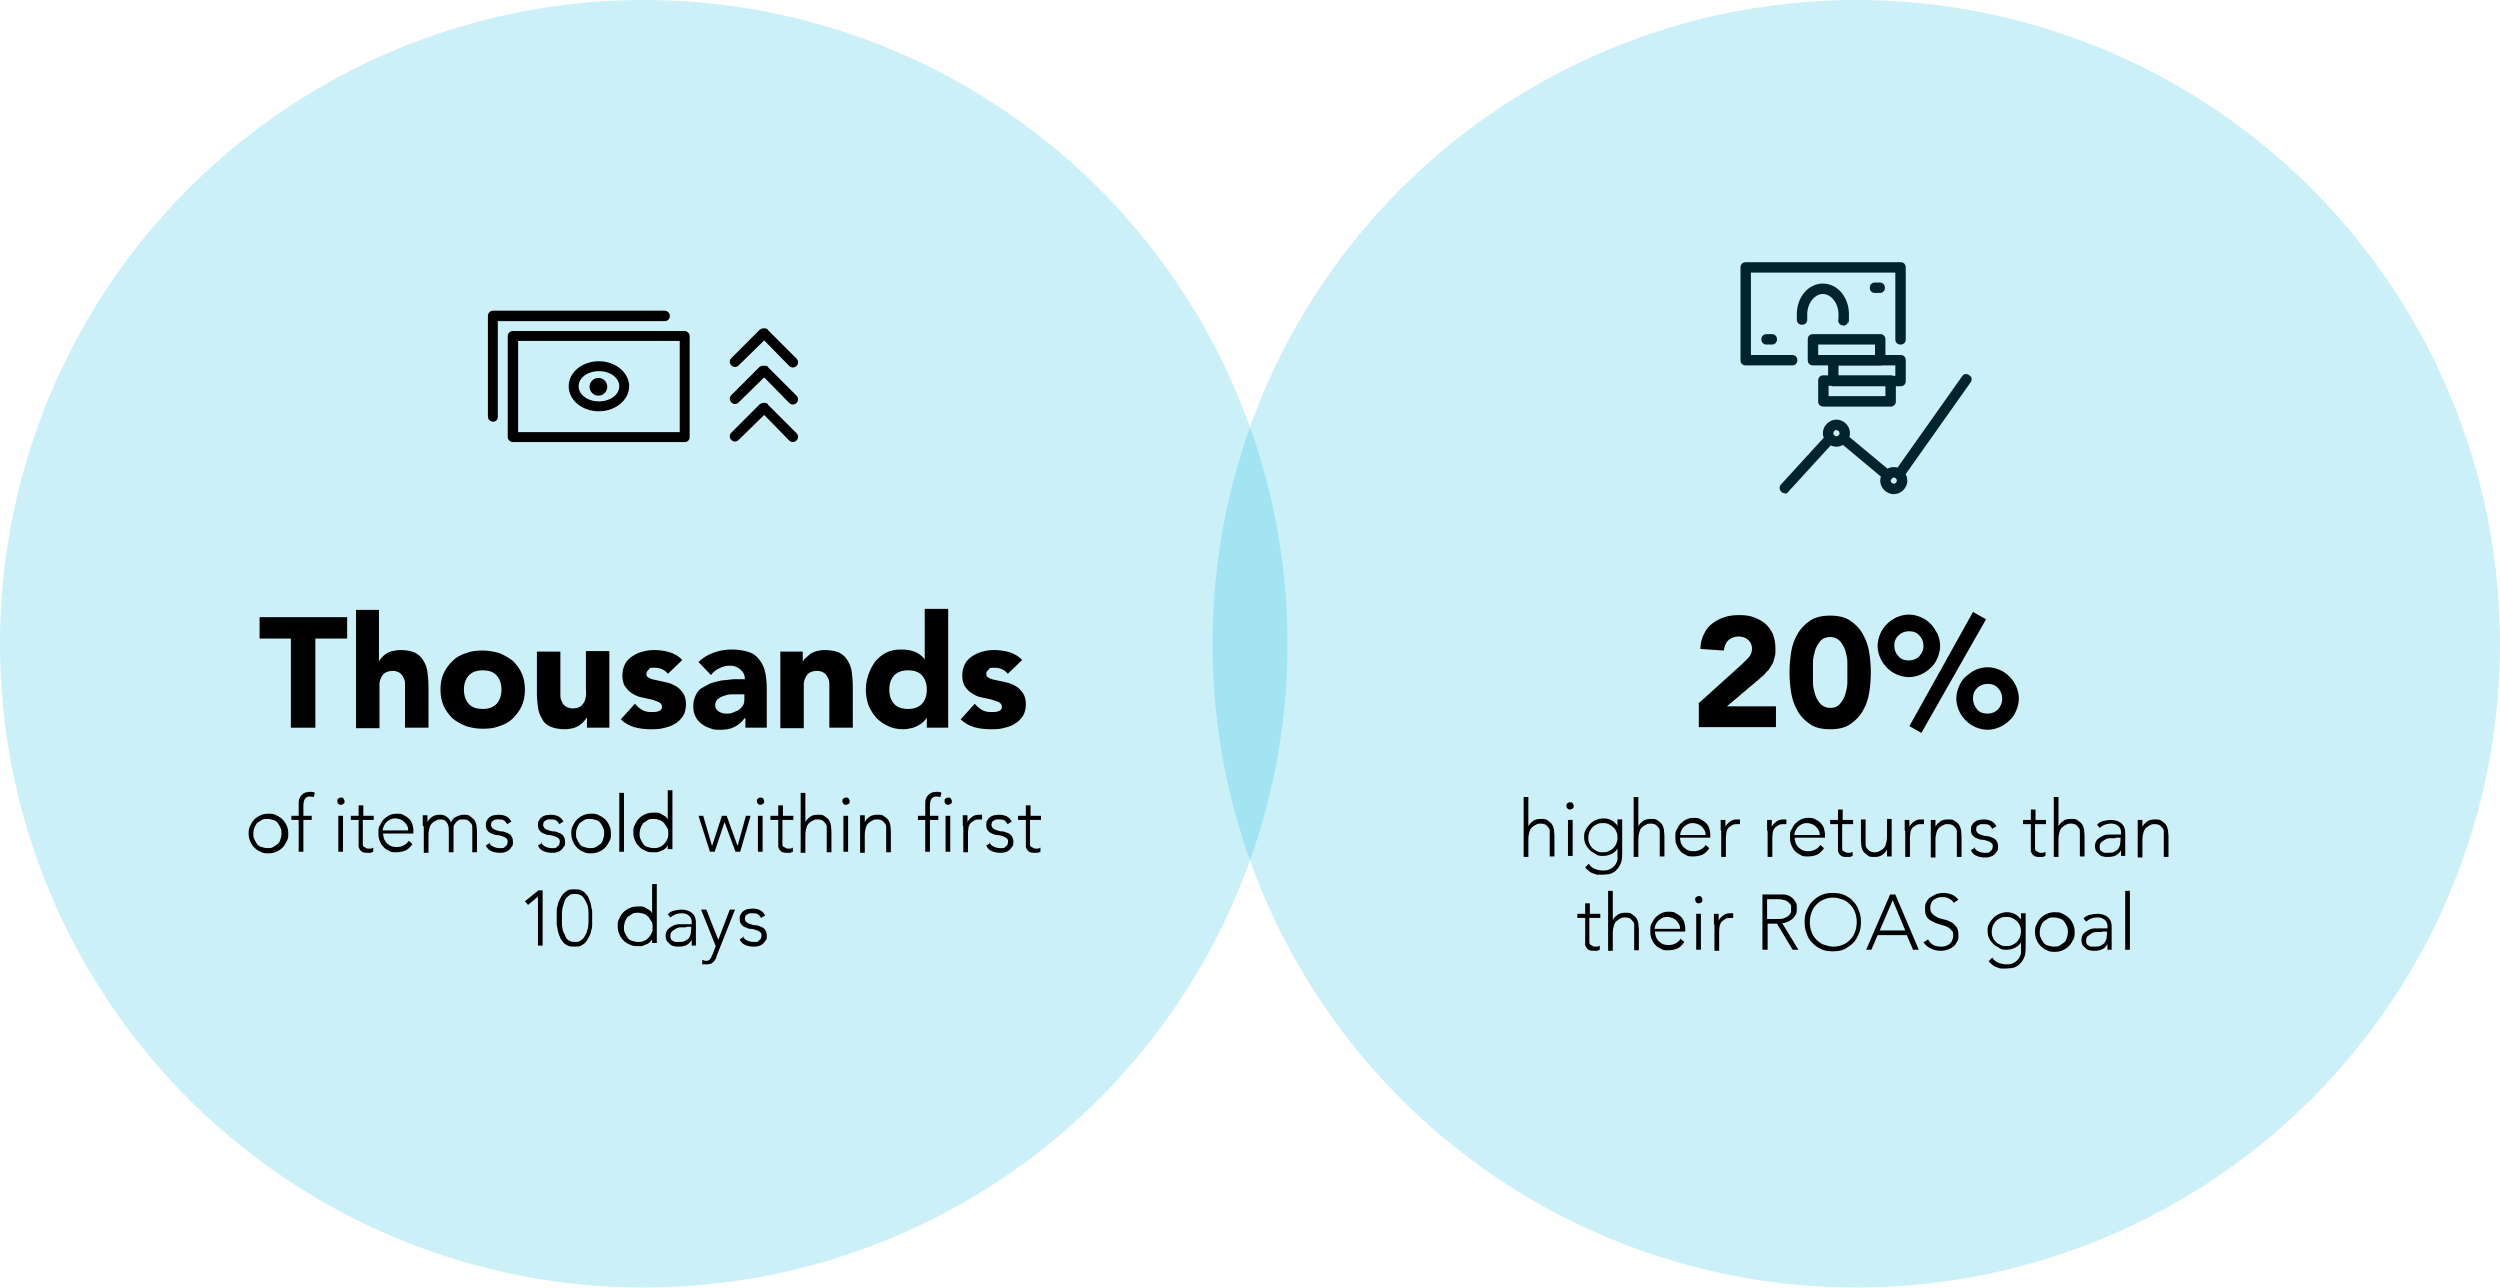
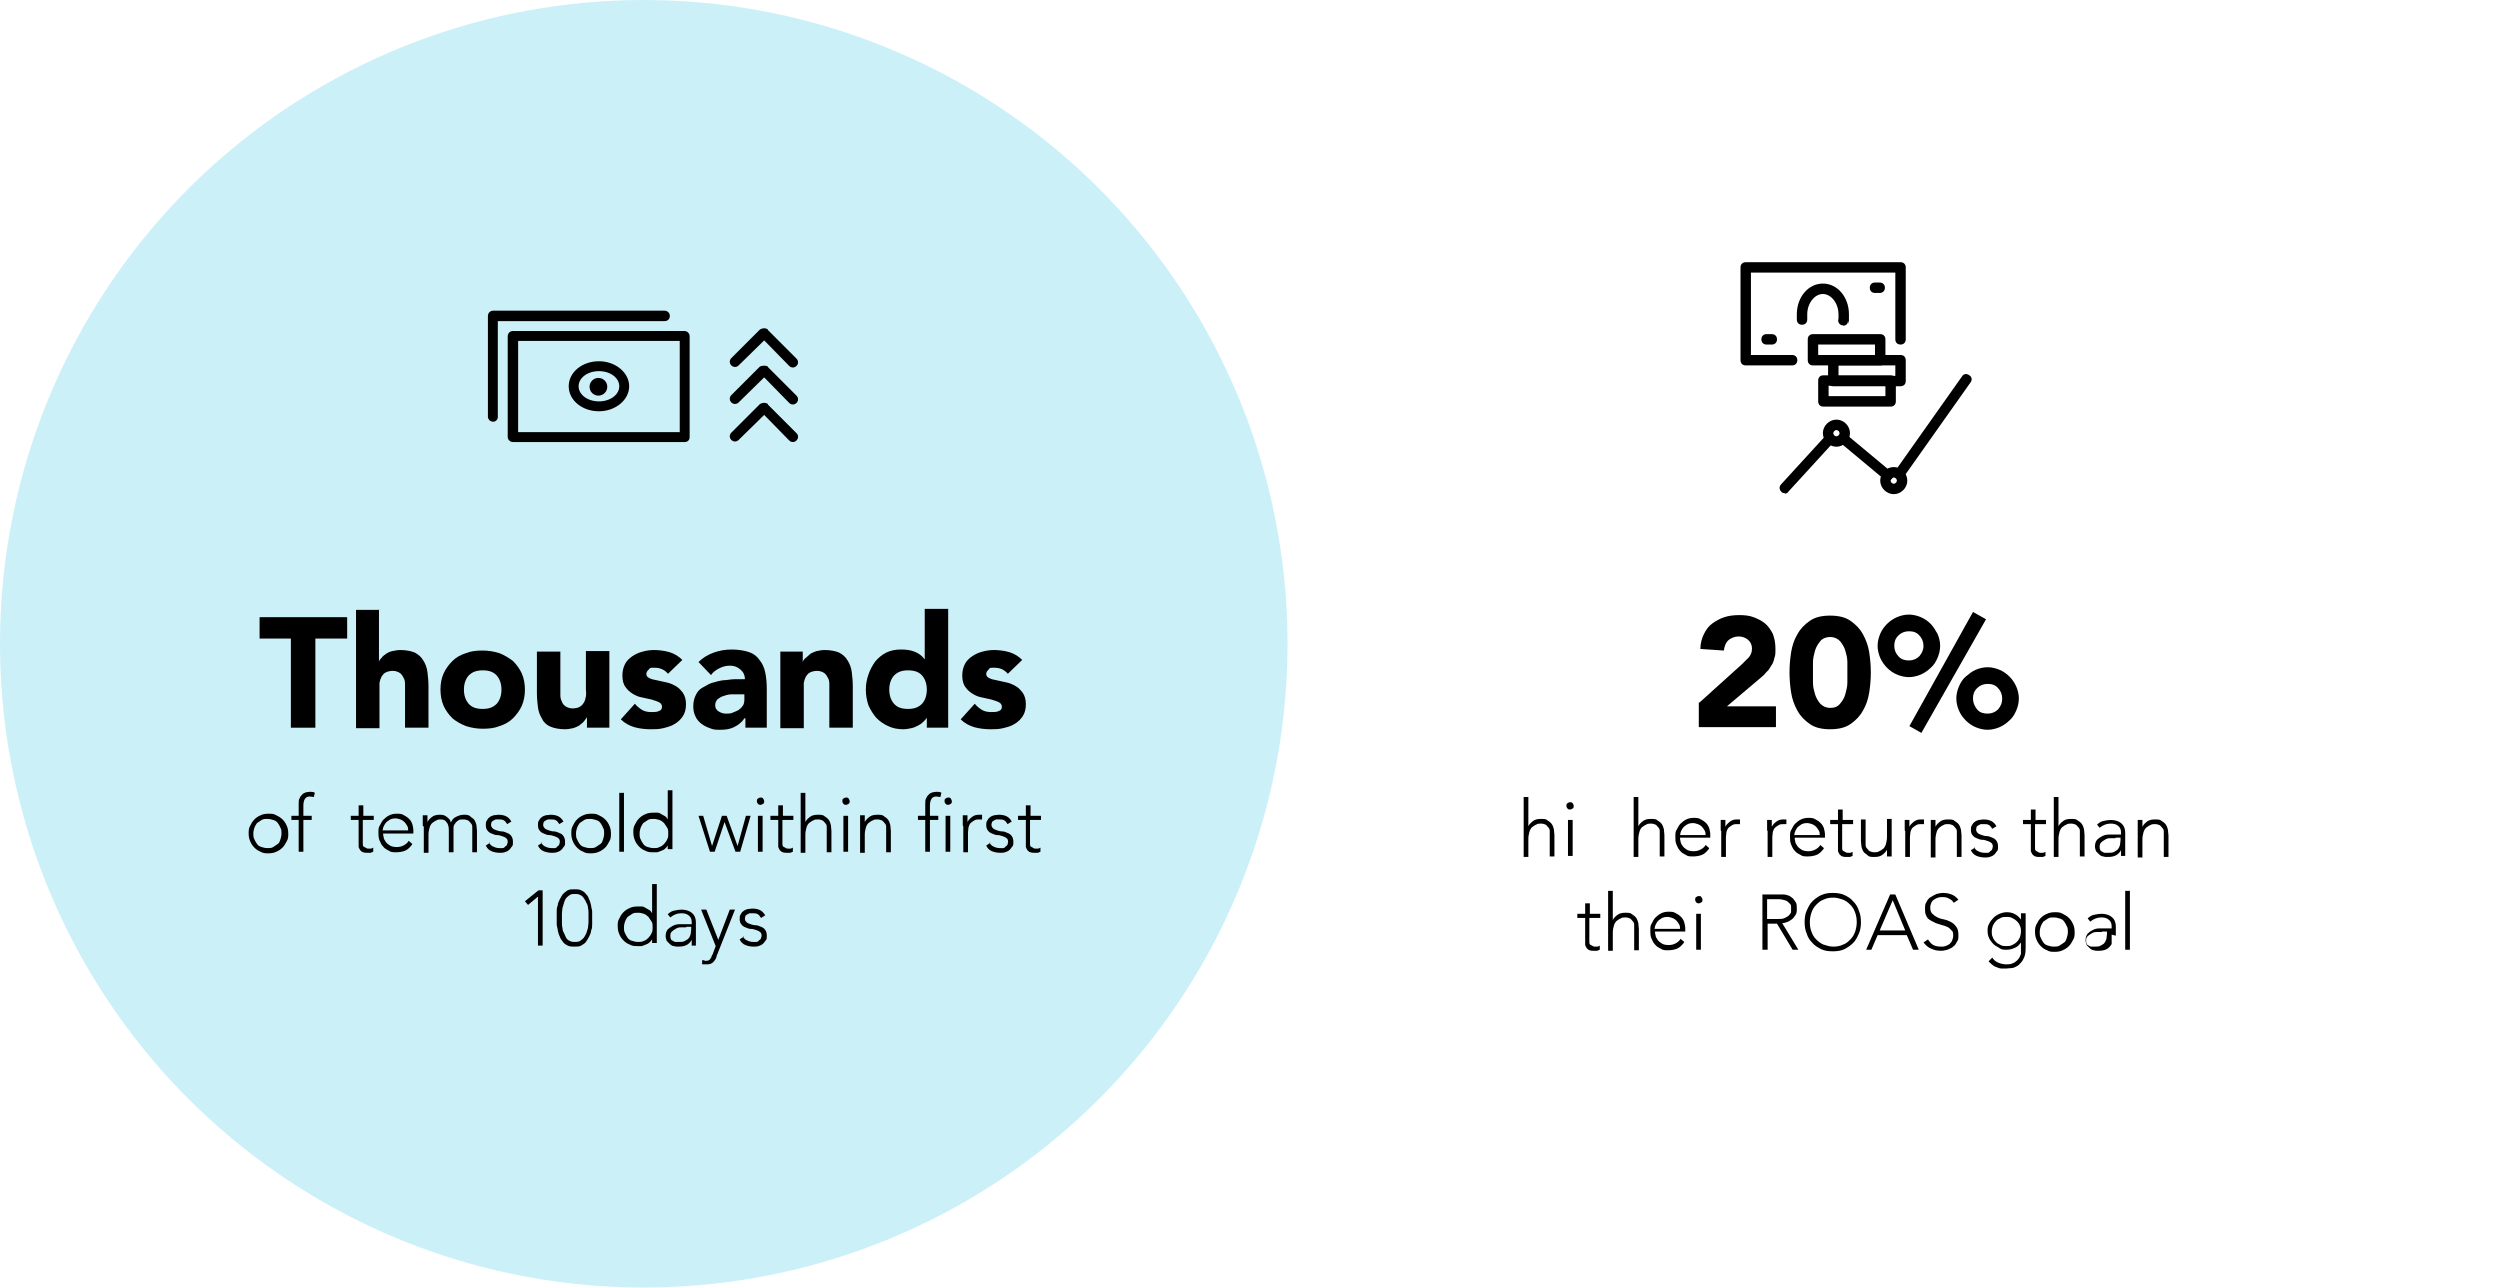
<svg xmlns="http://www.w3.org/2000/svg" version="1.1" viewBox="0 0 479.6 247">
  <defs>
    <style> .cls-1 { fill: #00b5de; opacity: .2; } </style>
  </defs>
  <g>
    <g id="Layer_1">
      <g>
        <g>
          <g>
            <path d="M364.4,91.9c-.2,0-.4,0-.6-.2-.5-.3-.6-.9-.2-1.4l12.8-18.1c.3-.5.9-.6,1.4-.2.5.3.6.9.2,1.4l-12.8,18.1c-.2.3-.5.4-.8.4Z" />
            <path d="M362,92.1c-.2,0-.5,0-.6-.2l-8.4-7c-.4-.4-.5-1,0-1.4s1-.5,1.4,0l8.4,7c.4.4.5,1,.1,1.4-.2.2-.5.3-.8.3Z" />
            <path d="M342.4,94.6c-.2,0-.5,0-.7-.3-.4-.4-.4-1,0-1.4l8.6-9.4c.4-.4,1-.4,1.4,0,.4.4.4,1,0,1.4l-8.6,9.4c-.2.3-.4.4-.7.4Z" />
          </g>
          <path d="M352.3,85.7c-1.4,0-2.6-1.2-2.6-2.6s1.2-2.6,2.6-2.6,2.6,1.2,2.6,2.6-1.2,2.6-2.6,2.6ZM352.3,82.5c-.3,0-.6.3-.6.6s.3.6.6.6.6-.3.6-.6-.3-.6-.6-.6Z" />
          <path d="M363.3,94.8c-1.4,0-2.6-1.2-2.6-2.6s1.2-2.6,2.6-2.6,2.6,1.2,2.6,2.6-1.2,2.6-2.6,2.6ZM363.3,91.6c-.3,0-.6.3-.6.6s.3.6.6.6.6-.3.6-.6-.3-.6-.6-.6Z" />
          <g>
            <g>
              <g>
                <path d="M343.8,70.1h-8.9c-.6,0-1-.4-1-1v-17.8c0-.6.4-1,1-1h29.7c.6,0,1,.4,1,1v13.8c0,.6-.4,1-1,1s-1-.4-1-1v-12.8h-27.7v15.8h7.9c.6,0,1,.4,1,1s-.4,1-1,1Z" />
                <path d="M353.6,62.4c0,0-.2,0-.3,0-.5-.2-.8-.7-.6-1.3v-.8c0-2.1-1.4-3.9-3-3.9s-3,1.8-3,3.9v.4c0,.2,0,.4,0,.6,0,.6-.4,1-1,1s-1-.4-1-1v-.4c0-.2,0-.4,0-.6,0-3.3,2.2-5.9,5-5.9s5,2.6,5,5.9,0,1-.2,1.4c0,.5-.5.8-.9.8Z" />
              </g>
              <path d="M360.6,56.2h-.9c-.6,0-1-.4-1-1s.4-1,1-1h.9c.6,0,1,.4,1,1s-.4,1-1,1Z" />
              <path d="M339.9,66.1h-1c-.6,0-1-.4-1-1s.4-1,1-1h1c.6,0,1,.4,1,1s-.4,1-1,1Z" />
            </g>
            <g>
              <path d="M364.6,74.1h-12.9c-.6,0-1-.4-1-1v-4c0-.6.4-1,1-1h12.9c.6,0,1,.4,1,1v4c0,.6-.4,1-1,1ZM352.7,72.1h10.9v-2h-10.9v2Z" />
              <path d="M362.7,78h-12.9c-.6,0-1-.4-1-1v-4c0-.6.4-1,1-1h12.9c.6,0,1,.4,1,1v4c0,.6-.4,1-1,1ZM350.8,76h10.9v-2h-10.9s0,2,0,2Z" />
              <path d="M360.7,70.1h-12.9c-.6,0-1-.4-1-1v-4c0-.6.4-1,1-1h12.9c.6,0,1,.4,1,1v4c0,.6-.4,1-1,1ZM348.8,68.1h10.9v-2h-10.9s0,2,0,2Z" />
            </g>
          </g>
        </g>
-         <circle class="cls-1" cx="356.1" cy="123.5" r="123.5" />
        <g>
          <path d="M326,134.8l8.2-7.4c.4-.4.8-.8,1.3-1.3.4-.5.6-1,.6-1.7s-.3-1.3-.8-1.7c-.5-.4-1.1-.6-1.8-.6s-1.5.3-2,.8c-.5.5-.7,1.2-.8,1.9l-4.5-.3c0-1.1.3-2.1.7-2.9s.9-1.5,1.6-2c.7-.5,1.4-.9,2.3-1.2s1.9-.4,2.9-.4,1.9.1,2.7.4c.8.3,1.6.7,2.2,1.2.6.5,1.1,1.2,1.5,2,.3.8.5,1.7.5,2.8s0,1.3-.2,1.8c-.1.6-.3,1.1-.6,1.5-.3.5-.5.9-.9,1.2-.3.4-.7.8-1.1,1.1l-6.5,5.5h9.4v4h-14.8v-4.8Z" />
          <path d="M343.3,129c0-1.3.1-2.5.3-3.8.2-1.3.6-2.5,1.2-3.5.6-1.1,1.4-1.9,2.4-2.6,1-.7,2.3-1,3.9-1s2.9.3,3.9,1c1,.7,1.8,1.5,2.4,2.6.6,1.1,1,2.2,1.2,3.5.2,1.3.3,2.6.3,3.8s-.1,2.5-.3,3.8-.6,2.5-1.2,3.5c-.6,1.1-1.4,1.9-2.4,2.6-1,.7-2.3,1-3.9,1s-2.9-.3-3.9-1c-1-.7-1.8-1.5-2.4-2.6-.6-1.1-1-2.2-1.2-3.5-.2-1.3-.3-2.6-.3-3.8ZM347.8,129c0,.6,0,1.2,0,2,0,.8.2,1.5.4,2.2.2.7.6,1.3,1,1.8.5.5,1.1.8,1.9.8s1.4-.2,1.9-.8.8-1.1,1-1.8c.2-.7.4-1.5.4-2.2,0-.8,0-1.5,0-2s0-1.2,0-2c0-.8-.2-1.5-.4-2.2-.2-.7-.6-1.3-1-1.8-.5-.5-1.1-.8-1.9-.8s-1.5.3-1.9.8c-.4.5-.8,1.1-1,1.8-.2.7-.4,1.5-.4,2.2,0,.8,0,1.5,0,2Z" />
          <path d="M360.2,123.9c0-.8.2-1.6.5-2.3.3-.7.7-1.3,1.3-1.9.5-.5,1.2-1,1.9-1.3s1.5-.5,2.3-.5,1.6.2,2.3.5,1.3.7,1.9,1.3c.5.5.9,1.2,1.3,1.9.3.7.5,1.5.5,2.3s-.2,1.6-.5,2.3c-.3.7-.7,1.4-1.3,1.9-.5.5-1.2,1-1.9,1.3-.7.3-1.5.5-2.3.5s-1.6-.2-2.3-.5c-.7-.3-1.3-.7-1.9-1.3-.5-.5-1-1.2-1.3-1.9-.3-.7-.5-1.5-.5-2.3ZM369,123.9c0-.8-.3-1.5-.8-2-.5-.6-1.2-.8-2-.8s-1.5.3-2,.8c-.6.6-.8,1.2-.8,2s.3,1.5.8,2c.5.6,1.2.8,2,.8s1.5-.3,2-.8c.5-.6.8-1.2.8-2ZM378.5,117.4l2.5,1.4-12.4,21.8-2.3-1.3,12.2-21.9ZM375.3,134c0-.8.2-1.6.5-2.3.3-.7.7-1.4,1.3-1.9s1.2-1,1.9-1.3,1.5-.5,2.3-.5,1.6.2,2.3.5,1.3.7,1.9,1.3c.5.5,1,1.2,1.3,1.9.3.7.5,1.5.5,2.3s-.2,1.6-.5,2.3c-.3.7-.7,1.4-1.3,1.9-.5.5-1.2,1-1.9,1.3s-1.5.5-2.3.5-1.6-.2-2.3-.5-1.3-.7-1.9-1.3-1-1.2-1.3-1.9c-.3-.7-.5-1.5-.5-2.3ZM384.1,134c0-.8-.3-1.5-.8-2-.5-.6-1.2-.8-2-.8s-1.5.3-2,.8c-.6.6-.8,1.2-.8,2s.3,1.5.8,2.1c.5.6,1.2.8,2,.8s1.5-.3,2-.8c.5-.6.8-1.2.8-2.1Z" />
        </g>
        <g>
          <path d="M292.3,152.9h.9v5.6h0c.2-.4.5-.7.9-1,.4-.3.9-.4,1.5-.4s1,0,1.3.3c.3.2.6.4.8.7.2.3.3.6.4,1,0,.4.1.7.1,1.1v4.1h-.9v-4.1c0-.3,0-.6,0-.8,0-.3-.1-.5-.3-.7s-.3-.4-.5-.5c-.2-.1-.5-.2-.9-.2s-.6,0-.9.2c-.3.1-.5.3-.8.5-.2.2-.4.5-.5.9s-.2.8-.2,1.3v3.5h-.9v-11.3Z" />
          <path d="M300.5,154.6c0-.2,0-.4.2-.5.1-.1.3-.2.5-.2s.4,0,.5.2.2.3.2.5,0,.4-.2.5-.3.2-.5.2-.3,0-.5-.2c-.1-.1-.2-.3-.2-.5ZM300.8,157.3h.9v6.9h-.9v-6.9Z" />
-           <path d="M311.2,163.8c0,.9-.1,1.6-.4,2.1-.2.5-.6.9-.9,1.2-.4.3-.8.5-1.2.6-.4,0-.8.1-1.2.1s-.7,0-1,0-.7-.2-1-.3-.6-.3-.8-.5c-.2-.2-.5-.4-.6-.6l.7-.7c.3.5.7.8,1.2,1,.5.2,1,.3,1.5.3s.8,0,1.2-.2c.3-.1.6-.3.8-.5.2-.2.4-.4.5-.6.1-.2.2-.5.3-.7,0-.2,0-.5,0-.7s0-.4,0-.5v-1h0c-.3.4-.6.8-1.1,1-.4.2-1,.4-1.6.4s-1,0-1.4-.3-.8-.4-1.2-.8c-.3-.3-.6-.7-.8-1.1-.2-.4-.3-.9-.3-1.4s0-.9.3-1.4c.2-.4.5-.8.8-1.1.3-.3.7-.6,1.2-.8.5-.2.9-.3,1.4-.3s1.1.1,1.6.4c.4.2.8.6,1.1,1h0v-1.2h.9v6.5ZM310.3,160.7c0-.4,0-.7-.2-1.1-.1-.3-.3-.6-.6-.9-.2-.2-.5-.4-.9-.6s-.7-.2-1.1-.2-.7,0-1.1.2-.6.3-.9.6c-.2.2-.4.5-.6.9-.1.3-.2.7-.2,1.1s0,.7.2,1.1c.1.3.3.6.6.9s.5.4.9.6.7.2,1.1.2.7,0,1.1-.2.6-.3.9-.6.4-.5.6-.9c.1-.3.2-.7.2-1.1Z" />
          <path d="M313.4,152.9h.9v5.6h0c.2-.4.5-.7.9-1,.4-.3.9-.4,1.5-.4s1,0,1.3.3c.3.2.6.4.8.7.2.3.3.6.4,1,0,.4.1.7.1,1.1v4.1h-.9v-4.1c0-.3,0-.6,0-.8,0-.3-.1-.5-.3-.7s-.3-.4-.5-.5c-.2-.1-.5-.2-.9-.2s-.6,0-.9.2c-.3.1-.5.3-.8.5-.2.2-.4.5-.5.9s-.2.8-.2,1.3v3.5h-.9v-11.3Z" />
          <path d="M327.8,162.9c-.4.5-.8.9-1.3,1.1s-1.1.3-1.7.3-1,0-1.4-.3c-.4-.2-.8-.4-1.1-.8-.3-.3-.5-.7-.7-1.2s-.2-.9-.2-1.5,0-1,.3-1.4c.2-.4.4-.8.7-1.1.3-.3.7-.6,1.1-.8s.9-.3,1.4-.3,1,0,1.4.3c.4.2.7.4,1,.7.3.3.5.7.6,1,.1.4.2.8.2,1.2v.6h-5.8c0,.2,0,.4.1.7,0,.3.2.6.4.9.2.3.5.5.8.7.3.2.8.3,1.3.3s.9-.1,1.3-.3c.4-.2.8-.5,1-.9l.7.6ZM327.2,160.2c0-.3,0-.6-.2-.9s-.3-.5-.5-.7-.5-.4-.8-.5c-.3-.1-.6-.2-.9-.2-.5,0-.9.1-1.2.3-.3.2-.6.4-.8.7-.2.3-.3.5-.4.8,0,.2-.1.4-.1.5h4.9Z" />
          <path d="M330.1,159.3c0-.1,0-.3,0-.5,0-.2,0-.4,0-.6,0-.2,0-.4,0-.5s0-.3,0-.4h.9c0,.3,0,.5,0,.8,0,.2,0,.4,0,.5.2-.4.5-.7.9-1,.4-.3.8-.4,1.3-.4s.2,0,.3,0,.2,0,.3,0v.9c-.2,0-.3,0-.5,0-.4,0-.7,0-1,.2s-.5.3-.7.5c-.2.2-.3.5-.4.8,0,.3-.1.6-.1,1v3.8h-.9v-5Z" />
          <path d="M339,159.3c0-.1,0-.3,0-.5,0-.2,0-.4,0-.6,0-.2,0-.4,0-.5s0-.3,0-.4h.9c0,.3,0,.5,0,.8,0,.2,0,.4,0,.5.2-.4.5-.7.9-1,.4-.3.8-.4,1.3-.4s.2,0,.3,0,.2,0,.3,0v.9c-.2,0-.3,0-.5,0-.4,0-.7,0-1,.2s-.5.3-.7.5c-.2.2-.3.5-.4.8,0,.3-.1.6-.1,1v3.8h-.9v-5Z" />
          <path d="M349.8,162.9c-.4.5-.8.9-1.3,1.1s-1.1.3-1.7.3-1,0-1.4-.3c-.4-.2-.8-.4-1.1-.8-.3-.3-.5-.7-.7-1.2s-.2-.9-.2-1.5,0-1,.3-1.4c.2-.4.4-.8.7-1.1.3-.3.7-.6,1.1-.8s.9-.3,1.4-.3,1,0,1.4.3c.4.2.7.4,1,.7.3.3.5.7.6,1,.1.4.2.8.2,1.2v.6h-5.8c0,.2,0,.4.1.7,0,.3.2.6.4.9.2.3.5.5.8.7.3.2.8.3,1.3.3s.9-.1,1.3-.3c.4-.2.8-.5,1-.9l.7.6ZM349.1,160.2c0-.3,0-.6-.2-.9s-.3-.5-.5-.7-.5-.4-.8-.5c-.3-.1-.6-.2-.9-.2-.5,0-.9.1-1.2.3-.3.2-.6.4-.8.7-.2.3-.3.5-.4.8,0,.2-.1.4-.1.5h4.9Z" />
          <path d="M355.4,158.1h-2v4.5c0,.3,0,.6.3.7s.4.3.7.3.3,0,.5,0c.2,0,.3-.1.5-.2v.8c0,0-.3.1-.5.2-.2,0-.4,0-.6,0-.3,0-.6,0-.8-.1-.2,0-.4-.2-.6-.4-.1-.2-.2-.3-.3-.6,0-.2,0-.4,0-.7v-4.5h-1.5v-.8h1.5v-2h.9v2h2v.8Z" />
          <path d="M362.9,162.3c0,.1,0,.3,0,.5s0,.4,0,.6,0,.4,0,.5,0,.3,0,.4h-.9c0-.3,0-.5,0-.8,0-.2,0-.4,0-.5h0c-.2.4-.5.7-.9,1s-.9.4-1.5.4-1,0-1.3-.3-.6-.4-.8-.7c-.2-.3-.3-.6-.4-1,0-.4-.1-.7-.1-1.1v-4.1h.9v4.1c0,.3,0,.6,0,.8,0,.3.1.5.3.7s.3.4.5.5c.2.1.5.2.9.2s.6,0,.9-.2c.3-.1.5-.3.8-.5.2-.2.4-.5.5-.9s.2-.8.2-1.3v-3.5h.9v5Z" />
          <path d="M365.4,159.3c0-.1,0-.3,0-.5,0-.2,0-.4,0-.6,0-.2,0-.4,0-.5s0-.3,0-.4h.9c0,.3,0,.5,0,.8,0,.2,0,.4,0,.5.2-.4.5-.7.9-1,.4-.3.8-.4,1.3-.4s.2,0,.3,0,.2,0,.3,0v.9c-.2,0-.3,0-.5,0-.4,0-.7,0-1,.2s-.5.3-.7.5c-.2.2-.3.5-.4.8,0,.3-.1.6-.1,1v3.8h-.9v-5Z" />
          <path d="M370.4,159.3c0-.1,0-.3,0-.5,0-.2,0-.4,0-.6,0-.2,0-.4,0-.5s0-.3,0-.4h.9c0,.3,0,.5,0,.8,0,.2,0,.4,0,.5h0c.2-.4.5-.7.9-1,.4-.3.9-.4,1.5-.4s1,0,1.3.3c.3.2.6.4.8.7.2.3.3.6.4,1,0,.4.1.7.1,1.1v4.1h-.9v-4.1c0-.3,0-.6,0-.8,0-.3-.1-.5-.3-.7s-.3-.4-.5-.5c-.2-.1-.5-.2-.9-.2s-.6,0-.9.2c-.3.1-.5.3-.8.5-.2.2-.4.5-.5.9s-.2.8-.2,1.3v3.5h-.9v-5Z" />
          <path d="M378.7,162.5c.2.4.5.7.8.8.4.2.8.3,1.2.3s.4,0,.6,0c.2,0,.4-.1.5-.3.2-.1.3-.2.4-.4,0-.2.1-.3.1-.5,0-.3-.1-.6-.3-.7-.2-.2-.5-.3-.8-.4s-.6-.2-1-.2c-.4,0-.7-.2-1-.3-.3-.1-.6-.3-.8-.6-.2-.2-.3-.6-.3-1s0-.6.2-.9c.1-.2.3-.5.5-.6.2-.2.5-.3.8-.4.3,0,.6-.1.9-.1.6,0,1.1.1,1.5.3s.7.5,1,1l-.8.5c-.2-.3-.4-.6-.6-.7-.3-.2-.6-.2-1-.2s-.3,0-.5,0c-.2,0-.3.1-.5.2-.1,0-.3.2-.4.3,0,.1-.1.3-.1.5,0,.3.1.5.3.7s.5.3.8.4.6.2,1,.2c.4,0,.7.2,1,.3.3.1.6.3.8.6.2.3.3.6.3,1.1s0,.7-.2.9-.3.5-.6.7c-.2.2-.5.3-.8.4s-.6.1-.9.1c-.6,0-1.1-.1-1.6-.3s-.9-.6-1.1-1.1l.8-.5Z" />
          <path d="M392.4,158.1h-2v4.5c0,.3,0,.6.3.7s.4.3.7.3.3,0,.5,0c.2,0,.3-.1.5-.2v.8c0,0-.3.1-.5.2-.2,0-.4,0-.6,0-.3,0-.6,0-.8-.1-.2,0-.4-.2-.6-.4-.1-.2-.2-.3-.3-.6,0-.2,0-.4,0-.7v-4.5h-1.5v-.8h1.5v-2h.9v2h2v.8Z" />
          <path d="M394,152.9h.9v5.6h0c.2-.4.5-.7.9-1,.4-.3.9-.4,1.5-.4s1,0,1.3.3c.3.2.6.4.8.7.2.3.3.6.4,1,0,.4.1.7.1,1.1v4.1h-.9v-4.1c0-.3,0-.6,0-.8,0-.3-.1-.5-.3-.7s-.3-.4-.5-.5c-.2-.1-.5-.2-.9-.2s-.6,0-.9.2c-.3.1-.5.3-.8.5-.2.2-.4.5-.5.9s-.2.8-.2,1.3v3.5h-.9v-11.3Z" />
          <path d="M407.7,161.3c0,.3,0,.6,0,.9,0,.3,0,.5,0,.8,0,.2,0,.4,0,.6,0,.2,0,.4,0,.6h-.8c0-.3,0-.7,0-1.1h0c-.3.5-.6.8-1,1-.4.2-.9.3-1.5.3s-.6,0-.9-.1c-.3,0-.6-.2-.8-.4-.2-.2-.4-.4-.6-.6-.1-.3-.2-.6-.2-.9,0-.5.1-.9.4-1.3.3-.3.6-.5,1-.7.4-.2.8-.3,1.3-.3.4,0,.8,0,1.2,0h1.1v-.4c0-.6-.2-1-.6-1.3-.4-.3-.8-.4-1.4-.4-.8,0-1.5.3-2.1.8l-.5-.6c.3-.3.7-.6,1.2-.7s1-.2,1.4-.2c.8,0,1.5.2,2,.6s.8,1,.8,1.9v1.7ZM405.9,160.8c-.4,0-.7,0-1.1,0-.4,0-.7.1-1,.3s-.5.3-.7.5-.3.4-.3.8,0,.4.1.6c0,.2.2.3.4.4s.3.2.5.2c.2,0,.4,0,.6,0,.5,0,.9,0,1.2-.2s.6-.3.7-.5c.2-.2.3-.5.4-.8,0-.3.1-.6.1-.9v-.5h-1Z" />
          <path d="M410.1,159.3c0-.1,0-.3,0-.5,0-.2,0-.4,0-.6,0-.2,0-.4,0-.5s0-.3,0-.4h.9c0,.3,0,.5,0,.8,0,.2,0,.4,0,.5h0c.2-.4.5-.7.9-1,.4-.3.9-.4,1.5-.4s1,0,1.3.3c.3.2.6.4.8.7.2.3.3.6.4,1,0,.4.1.7.1,1.1v4.1h-.9v-4.1c0-.3,0-.6,0-.8,0-.3-.1-.5-.3-.7s-.3-.4-.5-.5c-.2-.1-.5-.2-.9-.2s-.6,0-.9.2c-.3.1-.5.3-.8.5-.2.2-.4.5-.5.9s-.2.8-.2,1.3v3.5h-.9v-5Z" />
          <path d="M306.9,176.1h-2v4.5c0,.3,0,.6.3.7s.4.3.7.3.3,0,.5,0c.2,0,.3-.1.5-.2v.8c0,0-.3.1-.5.2-.2,0-.4,0-.6,0-.3,0-.6,0-.8-.1-.2,0-.4-.2-.6-.4-.1-.2-.2-.3-.3-.6,0-.2,0-.4,0-.7v-4.5h-1.5v-.8h1.5v-2h.9v2h2v.8Z" />
          <path d="M308.5,170.9h.9v5.6h0c.2-.4.5-.7.9-1,.4-.3.9-.4,1.5-.4s1,0,1.3.3c.3.2.6.4.8.7.2.3.3.6.4,1,0,.4.1.7.1,1.1v4.1h-.9v-4.1c0-.3,0-.6,0-.8,0-.3-.1-.5-.3-.7s-.3-.4-.5-.5c-.2-.1-.5-.2-.9-.2s-.6,0-.9.2c-.3.1-.5.3-.8.5-.2.2-.4.5-.5.9s-.2.8-.2,1.3v3.5h-.9v-11.3Z" />
          <path d="M323,180.9c-.4.5-.8.9-1.3,1.1s-1.1.3-1.7.3-1,0-1.4-.3c-.4-.2-.8-.4-1.1-.8-.3-.3-.5-.7-.7-1.2s-.2-.9-.2-1.5,0-1,.3-1.4c.2-.4.4-.8.7-1.1.3-.3.7-.6,1.1-.8s.9-.3,1.4-.3,1,0,1.4.3c.4.2.7.4,1,.7.3.3.5.7.6,1,.1.4.2.8.2,1.2v.6h-5.8c0,.2,0,.4.1.7,0,.3.2.6.4.9.2.3.5.5.8.7.3.2.8.3,1.3.3s.9-.1,1.3-.3c.4-.2.8-.5,1-.9l.7.6ZM322.3,178.2c0-.3,0-.6-.2-.9s-.3-.5-.5-.7-.5-.4-.8-.5c-.3-.1-.6-.2-.9-.2-.5,0-.9.1-1.2.3-.3.2-.6.4-.8.7-.2.3-.3.5-.4.8,0,.2-.1.4-.1.5h4.9Z" />
          <path d="M325.2,172.6c0-.2,0-.4.2-.5.1-.1.3-.2.5-.2s.4,0,.5.2.2.3.2.5,0,.4-.2.5-.3.2-.5.2-.3,0-.5-.2c-.1-.1-.2-.3-.2-.5ZM325.4,175.3h.9v6.9h-.9v-6.9Z" />
-           <path d="M328.8,177.3c0-.1,0-.3,0-.5,0-.2,0-.4,0-.6,0-.2,0-.4,0-.5s0-.3,0-.4h.9c0,.3,0,.5,0,.8,0,.2,0,.4,0,.5.2-.4.5-.7.9-1,.4-.3.8-.4,1.3-.4s.2,0,.3,0,.2,0,.3,0v.9c-.2,0-.3,0-.5,0-.4,0-.7,0-1,.2s-.5.3-.7.5c-.2.2-.3.5-.4.8,0,.3-.1.6-.1,1v3.8h-.9v-5Z" />
          <path d="M338,171.6h2.8c.1,0,.3,0,.6,0,.2,0,.5,0,.8,0,.3,0,.6.1.9.2s.5.3.8.5c.2.2.4.5.6.8.2.3.2.7.2,1.2s0,.9-.3,1.3c-.2.3-.4.6-.7.8-.3.2-.6.4-.9.5-.3.1-.6.2-.9.2l3.1,5.1h-1.1l-3-5h-1.8v5h-1v-10.6ZM339,176.3h2.1c.5,0,.9,0,1.3-.2s.6-.3.8-.5c.2-.2.3-.4.4-.6,0-.2,0-.4,0-.6s0-.4,0-.6c0-.2-.2-.4-.4-.6-.2-.2-.4-.4-.8-.5s-.7-.2-1.3-.2h-2.1v3.8Z" />
          <path d="M346.2,176.9c0-.8.1-1.6.4-2.2.3-.7.6-1.3,1.1-1.8.5-.5,1.1-.9,1.7-1.2.7-.3,1.4-.4,2.2-.4s1.6.1,2.2.4c.7.3,1.3.7,1.7,1.2.5.5.9,1.1,1.1,1.8.3.7.4,1.4.4,2.2s-.1,1.6-.4,2.2c-.3.7-.6,1.3-1.1,1.8-.5.5-1.1.9-1.7,1.2s-1.4.4-2.2.4-1.6-.1-2.2-.4-1.3-.7-1.7-1.2c-.5-.5-.9-1.1-1.1-1.8-.3-.7-.4-1.4-.4-2.2ZM347.2,176.9c0,.7.1,1.3.3,1.8.2.6.5,1.1.9,1.5.4.4.9.8,1.4,1,.6.2,1.2.4,1.9.4s1.3-.1,1.9-.4c.6-.2,1-.6,1.4-1s.7-.9.9-1.5c.2-.6.3-1.2.3-1.8s-.1-1.3-.3-1.8c-.2-.6-.5-1.1-.9-1.5s-.9-.8-1.4-1c-.6-.2-1.2-.4-1.9-.4s-1.3.1-1.9.4c-.6.2-1,.6-1.4,1-.4.4-.7.9-.9,1.5-.2.6-.3,1.2-.3,1.8Z" />
          <path d="M362.6,171.6h1l4.5,10.6h-1.1l-1.2-2.8h-5.6l-1.2,2.8h-1l4.6-10.6ZM363.1,172.7l-2.5,5.8h4.9l-2.4-5.8Z" />
          <path d="M369.9,180.3c.3.4.6.8,1,1,.4.2.9.3,1.4.3s.6,0,.9-.1.5-.2.8-.4c.2-.2.4-.4.5-.7s.2-.5.2-.9,0-.7-.2-.9c-.2-.2-.4-.4-.6-.6-.3-.2-.6-.3-.9-.4-.3-.1-.7-.2-1-.3-.3-.1-.7-.2-1-.4-.3-.1-.6-.3-.9-.5-.3-.2-.5-.5-.6-.8-.2-.3-.2-.8-.2-1.3s0-.9.3-1.3c.2-.4.4-.7.8-.9.3-.2.7-.4,1.1-.6.4-.1.8-.2,1.3-.2s1.1.1,1.6.3c.5.2.9.5,1.3,1l-.9.6c-.2-.4-.5-.6-.9-.8-.3-.2-.7-.3-1.2-.3s-.6,0-.9.1-.5.2-.8.4-.4.4-.5.6c-.1.3-.2.5-.2.9,0,.5.1.9.4,1.2.3.3.6.5,1,.7s.8.3,1.3.4c.5.1.9.3,1.3.5.4.2.7.5,1,.9.3.4.4.9.4,1.6s0,.9-.3,1.3c-.2.4-.4.7-.7.9-.3.3-.7.4-1.1.6-.4.1-.8.2-1.2.2-.7,0-1.3-.1-1.9-.4-.6-.2-1.1-.7-1.5-1.2l.9-.6Z" />
          <path d="M388.6,181.8c0,.9-.1,1.6-.4,2.1-.2.5-.6.9-.9,1.2-.4.3-.8.5-1.2.6-.4,0-.8.1-1.2.1s-.7,0-1,0-.7-.2-1-.3-.6-.3-.8-.5c-.2-.2-.5-.4-.6-.6l.7-.7c.3.5.7.8,1.2,1,.5.2,1,.3,1.5.3s.8,0,1.2-.2c.3-.1.6-.3.8-.5.2-.2.4-.4.5-.6.1-.2.2-.5.3-.7,0-.2,0-.5,0-.7s0-.4,0-.5v-1h0c-.3.4-.6.8-1.1,1-.4.2-1,.4-1.6.4s-1,0-1.4-.3-.8-.4-1.2-.8c-.3-.3-.6-.7-.8-1.1-.2-.4-.3-.9-.3-1.4s0-.9.3-1.4c.2-.4.5-.8.8-1.1.3-.3.7-.6,1.2-.8.5-.2.9-.3,1.4-.3s1.1.1,1.6.4c.4.2.8.6,1.1,1h0v-1.2h.9v6.5ZM387.7,178.7c0-.4,0-.7-.2-1.1-.1-.3-.3-.6-.6-.9-.2-.2-.5-.4-.9-.6s-.7-.2-1.1-.2-.7,0-1.1.2-.6.3-.9.6c-.2.2-.4.5-.6.9-.1.3-.2.7-.2,1.1s0,.7.2,1.1c.1.3.3.6.6.9s.5.4.9.6.7.2,1.1.2.7,0,1.1-.2.6-.3.9-.6.4-.5.6-.9c.1-.3.2-.7.2-1.1Z" />
          <path d="M390.4,178.8c0-.5,0-1,.3-1.5.2-.4.4-.8.8-1.2.3-.3.7-.6,1.2-.8.4-.2.9-.3,1.5-.3s1,0,1.5.3c.4.2.8.4,1.2.8.3.3.6.7.8,1.2.2.4.3.9.3,1.5s0,1-.3,1.5-.4.8-.8,1.2c-.3.3-.7.6-1.2.8-.4.2-.9.3-1.5.3s-1,0-1.5-.3c-.5-.2-.8-.4-1.2-.8-.3-.3-.6-.7-.8-1.2s-.3-.9-.3-1.5ZM391.3,178.8c0,.4,0,.8.2,1.1.1.3.3.6.5.9.2.3.5.5.9.6.3.1.7.2,1.1.2s.8,0,1.1-.2.6-.4.9-.6.4-.6.5-.9c.1-.3.2-.7.2-1.1s0-.8-.2-1.1c-.1-.3-.3-.6-.5-.9-.2-.3-.5-.5-.9-.6-.3-.1-.7-.2-1.1-.2s-.8,0-1.1.2c-.3.2-.6.4-.9.6-.2.3-.4.6-.5.9-.1.3-.2.7-.2,1.1Z" />
-           <path d="M405.1,179.3c0,.3,0,.6,0,.9,0,.3,0,.5,0,.8,0,.2,0,.4,0,.6,0,.2,0,.4,0,.6h-.8c0-.3,0-.7,0-1.1h0c-.3.5-.6.8-1,1-.4.2-.9.3-1.5.3s-.6,0-.9-.1c-.3,0-.6-.2-.8-.4-.2-.2-.4-.4-.6-.6-.1-.3-.2-.6-.2-.9,0-.5.1-.9.4-1.3.3-.3.6-.5,1-.7.4-.2.8-.3,1.3-.3.4,0,.8,0,1.2,0h1.1v-.4c0-.6-.2-1-.6-1.3-.4-.3-.8-.4-1.4-.4-.8,0-1.5.3-2.1.8l-.5-.6c.3-.3.7-.6,1.2-.7s1-.2,1.4-.2c.8,0,1.5.2,2,.6s.8,1,.8,1.9v1.7ZM403.3,178.8c-.4,0-.7,0-1.1,0-.4,0-.7.1-1,.3s-.5.3-.7.5-.3.4-.3.8,0,.4.1.6c0,.2.2.3.4.4s.3.2.5.2c.2,0,.4,0,.6,0,.5,0,.9,0,1.2-.2s.6-.3.7-.5c.2-.2.3-.5.4-.8,0-.3.1-.6.1-.9v-.5h-1Z" />
+           <path d="M405.1,179.3c0,.3,0,.6,0,.9,0,.3,0,.5,0,.8,0,.2,0,.4,0,.6,0,.2,0,.4,0,.6c0-.3,0-.7,0-1.1h0c-.3.5-.6.8-1,1-.4.2-.9.3-1.5.3s-.6,0-.9-.1c-.3,0-.6-.2-.8-.4-.2-.2-.4-.4-.6-.6-.1-.3-.2-.6-.2-.9,0-.5.1-.9.4-1.3.3-.3.6-.5,1-.7.4-.2.8-.3,1.3-.3.4,0,.8,0,1.2,0h1.1v-.4c0-.6-.2-1-.6-1.3-.4-.3-.8-.4-1.4-.4-.8,0-1.5.3-2.1.8l-.5-.6c.3-.3.7-.6,1.2-.7s1-.2,1.4-.2c.8,0,1.5.2,2,.6s.8,1,.8,1.9v1.7ZM403.3,178.8c-.4,0-.7,0-1.1,0-.4,0-.7.1-1,.3s-.5.3-.7.5-.3.4-.3.8,0,.4.1.6c0,.2.2.3.4.4s.3.2.5.2c.2,0,.4,0,.6,0,.5,0,.9,0,1.2-.2s.6-.3.7-.5c.2-.2.3-.5.4-.8,0-.3.1-.6.1-.9v-.5h-1Z" />
          <path d="M407.7,170.9h.9v11.3h-.9v-11.3Z" />
        </g>
      </g>
      <g>
        <circle class="cls-1" cx="123.5" cy="123.5" r="123.5" />
        <g>
          <g>
            <g>
              <path d="M55.9,122.5h-6.1v-4.1h16.8v4.1h-6.1v17.1h-4.7v-17.1Z" />
              <path d="M72.7,116.9v10.1h0c0-.3.3-.6.5-.8.2-.3.5-.5.9-.8.3-.2.7-.4,1.2-.5.5-.1,1-.2,1.5-.2,1.1,0,2.1.2,2.8.5.7.4,1.2.8,1.6,1.5.4.6.7,1.4.8,2.2s.2,1.8.2,2.7v8h-4.5v-7.1c0-.4,0-.9,0-1.3,0-.5-.1-.9-.3-1.2-.2-.4-.4-.7-.7-.9-.3-.2-.8-.4-1.3-.4s-1,.1-1.4.3-.6.5-.8.8c-.2.4-.3.7-.4,1.2,0,.4,0,.9,0,1.4v7.3h-4.5v-22.7h4.5Z" />
              <path d="M84.5,132.3c0-1.2.2-2.2.6-3.1.4-.9,1-1.7,1.7-2.4.7-.7,1.6-1.2,2.6-1.5,1-.4,2-.5,3.2-.5s2.2.2,3.2.5c1,.4,1.8.9,2.6,1.5.7.7,1.3,1.5,1.7,2.4.4.9.6,2,.6,3.1s-.2,2.2-.6,3.1c-.4.9-1,1.7-1.7,2.4-.7.7-1.6,1.2-2.6,1.5-1,.4-2,.5-3.2.5s-2.2-.2-3.2-.5c-1-.4-1.9-.9-2.6-1.5-.7-.7-1.3-1.5-1.7-2.4-.4-.9-.6-2-.6-3.1ZM89,132.3c0,1.1.3,2,.9,2.7.6.7,1.5,1,2.7,1s2-.3,2.7-1c.6-.7.9-1.6.9-2.7s-.3-2-.9-2.7c-.6-.7-1.5-1-2.7-1s-2,.3-2.7,1c-.6.7-.9,1.6-.9,2.7Z" />
              <path d="M116.9,139.6h-4.3v-2h0c-.2.3-.4.6-.6.8-.2.3-.6.5-.9.8-.4.2-.8.4-1.2.5-.5.1-1,.2-1.5.2-1.1,0-2.1-.2-2.8-.5s-1.3-.8-1.6-1.5c-.4-.6-.7-1.4-.8-2.2-.1-.8-.2-1.8-.2-2.7v-8h4.5v7.1c0,.4,0,.9,0,1.3,0,.4.1.9.3,1.2.1.4.4.7.7.9.3.2.8.4,1.3.4s1.1-.1,1.4-.3c.4-.2.6-.5.8-.8.2-.3.3-.7.4-1.2s0-.9,0-1.4v-7.3h4.5v14.6Z" />
              <path d="M128.2,129.3c-.7-.8-1.5-1.2-2.6-1.2s-.8,0-1.1.3-.5.5-.5.9.2.6.6.8.8.3,1.4.4c.6.1,1.2.3,1.8.4.6.1,1.3.4,1.8.7.6.3,1,.8,1.4,1.3.4.6.6,1.3.6,2.2s-.2,1.7-.6,2.3c-.4.6-.9,1.1-1.6,1.5-.6.4-1.4.6-2.2.8-.8.2-1.6.2-2.4.2s-2.1-.1-3.1-.4c-1-.3-1.9-.8-2.6-1.5l2.7-3c.4.5.9.9,1.4,1.2.5.3,1.1.4,1.8.4s1,0,1.4-.2c.4-.1.6-.4.6-.8s-.2-.7-.6-.9c-.4-.2-.8-.3-1.4-.5-.6-.1-1.2-.3-1.8-.4-.7-.1-1.3-.4-1.8-.7s-1-.7-1.4-1.3c-.4-.5-.6-1.3-.6-2.2s.2-1.6.5-2.2c.3-.6.8-1.1,1.4-1.5.6-.4,1.2-.7,2-.9.7-.2,1.5-.3,2.2-.3s1.9.1,2.9.4c1,.3,1.8.8,2.5,1.5l-2.8,2.7Z" />
              <path d="M142.8,137.8h0c-.5.8-1.2,1.3-2,1.7s-1.7.5-2.6.5-1.3,0-2-.3c-.6-.2-1.2-.5-1.7-.9-.5-.4-.9-.9-1.1-1.4-.3-.6-.4-1.2-.4-2s.2-1.5.5-2.1c.3-.6.7-1.1,1.3-1.4s1.1-.7,1.8-.9c.7-.2,1.4-.4,2.1-.5.7,0,1.5-.2,2.2-.2.7,0,1.4,0,2,0,0-.8-.3-1.4-.9-1.9-.6-.5-1.2-.7-2-.7s-1.4.2-2,.5c-.6.3-1.2.7-1.6,1.3l-2.4-2.5c.8-.8,1.8-1.4,2.9-1.8,1.1-.4,2.3-.6,3.5-.6s2.4.2,3.3.5c.9.3,1.5.8,2,1.5.5.6.9,1.4,1.1,2.4.2.9.3,2,.3,3.2v7.4h-4.1v-1.8ZM141.7,133.2c-.3,0-.8,0-1.3,0-.5,0-1,.1-1.5.3-.5.1-.9.4-1.2.6-.3.3-.5.7-.5,1.2s.2.9.7,1.2.9.4,1.4.4.9,0,1.3-.2.8-.3,1.1-.5c.3-.2.6-.5.8-.8.2-.3.3-.7.3-1.2v-1h-1.1Z" />
              <path d="M149.7,125h4.3v2h0c.1-.3.3-.6.6-.8.3-.3.6-.5.9-.8.4-.2.8-.4,1.2-.5.5-.1,1-.2,1.5-.2,1.1,0,2.1.2,2.8.5.7.4,1.2.8,1.6,1.5.4.6.7,1.4.8,2.2s.2,1.8.2,2.7v8h-4.5v-7.1c0-.4,0-.9,0-1.3,0-.5-.1-.9-.3-1.2-.2-.4-.4-.7-.7-.9-.3-.2-.8-.4-1.3-.4s-1,.1-1.4.3-.6.5-.8.8c-.2.4-.3.7-.4,1.2,0,.4,0,.9,0,1.4v7.3h-4.5v-14.6Z" />
              <path d="M181.9,139.6h-4.1v-1.9h0c-.2.3-.4.5-.7.8-.3.3-.6.5-1,.7-.4.2-.8.4-1.3.5-.5.1-1,.2-1.5.2-1.1,0-2.1-.2-2.9-.6-.9-.4-1.6-.9-2.3-1.6-.6-.7-1.1-1.5-1.5-2.4-.3-.9-.5-1.9-.5-3s.2-2,.5-2.9c.3-.9.8-1.8,1.3-2.5.6-.7,1.3-1.3,2.1-1.7.8-.4,1.8-.6,2.8-.6s1.8.1,2.6.4,1.5.8,2,1.5h0v-9.7h4.5v22.7ZM177.8,132.3c0-1.1-.3-2-.9-2.7-.6-.7-1.5-1-2.7-1s-2,.3-2.7,1c-.6.7-.9,1.6-.9,2.7s.3,2,.9,2.7c.6.7,1.5,1,2.7,1s2-.3,2.7-1c.6-.7.9-1.6.9-2.7Z" />
              <path d="M193.4,129.3c-.7-.8-1.5-1.2-2.6-1.2s-.8,0-1.1.3-.5.5-.5.9.2.6.6.8.8.3,1.4.4c.6.1,1.2.3,1.8.4.6.1,1.3.4,1.8.7.6.3,1,.8,1.4,1.3.4.6.6,1.3.6,2.2s-.2,1.7-.6,2.3c-.4.6-.9,1.1-1.6,1.5-.6.4-1.4.6-2.2.8-.8.2-1.6.2-2.4.2s-2.1-.1-3.1-.4c-1-.3-1.9-.8-2.6-1.5l2.7-3c.4.5.9.9,1.4,1.2.5.3,1.1.4,1.8.4s1,0,1.4-.2c.4-.1.6-.4.6-.8s-.2-.7-.6-.9c-.4-.2-.8-.3-1.4-.5-.6-.1-1.2-.3-1.8-.4-.7-.1-1.3-.4-1.8-.7s-1-.7-1.4-1.3c-.4-.5-.6-1.3-.6-2.2s.2-1.6.5-2.2c.3-.6.8-1.1,1.4-1.5.6-.4,1.2-.7,2-.9.7-.2,1.5-.3,2.2-.3s1.9.1,2.9.4c1,.3,1.8.8,2.5,1.5l-2.8,2.7Z" />
            </g>
            <g>
              <path d="M47.7,159.9c0-.5,0-1,.3-1.5.2-.4.4-.8.8-1.2.3-.3.7-.6,1.2-.8.4-.2.9-.3,1.5-.3s1,0,1.5.3c.4.2.8.4,1.2.8.3.3.6.7.8,1.2.2.4.3.9.3,1.5s0,1-.3,1.5-.4.8-.8,1.2c-.3.3-.7.6-1.2.8-.4.2-.9.3-1.5.3s-1,0-1.5-.3c-.5-.2-.8-.4-1.2-.8-.3-.3-.6-.7-.8-1.2s-.3-.9-.3-1.5ZM48.6,159.9c0,.4,0,.8.2,1.1.1.3.3.6.5.9.2.3.5.5.9.6.3.1.7.2,1.1.2s.8,0,1.1-.2.6-.4.9-.6.4-.6.5-.9c.1-.3.2-.7.2-1.1s0-.8-.2-1.1c-.1-.3-.3-.6-.5-.9-.2-.3-.5-.5-.9-.6-.3-.1-.7-.2-1.1-.2s-.8,0-1.1.2c-.3.2-.6.4-.9.6-.2.3-.4.6-.5.9-.1.3-.2.7-.2,1.1Z" />
              <path d="M57.3,157.3h-1.4v-.8h1.4v-2.3c0-.5,0-.8.2-1.1.1-.3.3-.5.5-.7.2-.2.4-.3.7-.4.2,0,.5-.1.7-.1.4,0,.8,0,1,.2l-.2.8c-.2,0-.5-.1-.8-.1-.8,0-1.2.6-1.2,1.8v1.9h1.6v.8h-1.6v6.1h-.9v-6.1Z" />
-               <path d="M64.7,153.7c0-.2,0-.4.2-.5.1-.1.3-.2.5-.2s.4,0,.5.2.2.3.2.5,0,.4-.2.5-.3.2-.5.2-.3,0-.5-.2c-.1-.1-.2-.3-.2-.5ZM64.9,156.5h.9v6.9h-.9v-6.9Z" />
              <path d="M71.6,157.3h-2v4.5c0,.3,0,.6.3.7s.4.3.7.3.3,0,.5,0c.2,0,.3-.1.5-.2v.8c0,0-.3.1-.5.2-.2,0-.4,0-.6,0-.3,0-.6,0-.8-.1-.2,0-.4-.2-.6-.4-.1-.2-.2-.3-.3-.6,0-.2,0-.4,0-.7v-4.5h-1.5v-.8h1.5v-2h.9v2h2v.8Z" />
              <path d="M79,162.1c-.4.5-.8.9-1.3,1.1s-1.1.3-1.7.3-1,0-1.4-.3c-.4-.2-.8-.4-1.1-.8-.3-.3-.5-.7-.7-1.2s-.2-.9-.2-1.5,0-1,.3-1.4c.2-.4.4-.8.7-1.1.3-.3.7-.6,1.1-.8s.9-.3,1.4-.3,1,0,1.4.3c.4.2.7.4,1,.7.3.3.5.7.6,1,.1.4.2.8.2,1.2v.6h-5.8c0,.2,0,.4.1.7,0,.3.2.6.4.9.2.3.5.5.8.7.3.2.8.3,1.3.3s.9-.1,1.3-.3c.4-.2.8-.5,1-.9l.7.6ZM78.3,159.3c0-.3,0-.6-.2-.9s-.3-.5-.5-.7-.5-.4-.8-.5c-.3-.1-.6-.2-.9-.2-.5,0-.9.1-1.2.3-.3.2-.6.4-.8.7-.2.3-.3.5-.4.8,0,.2-.1.4-.1.5h4.9Z" />
              <path d="M81.1,158.4c0-.1,0-.3,0-.5,0-.2,0-.4,0-.6,0-.2,0-.4,0-.5s0-.3,0-.4h.9c0,.3,0,.5,0,.8,0,.2,0,.4,0,.5h0c.2-.4.5-.7.9-1,.4-.3.9-.4,1.5-.4s.9.1,1.3.4.7.6.8,1.1c.2-.5.5-.9,1-1.1.4-.2.9-.4,1.4-.4s1,0,1.3.3.6.4.8.7c.2.3.3.6.4,1,0,.4.1.7.1,1.1v4.1h-.9v-4.1c0-.3,0-.6,0-.8,0-.3-.1-.5-.3-.7s-.3-.4-.5-.5c-.2-.1-.5-.2-.9-.2s-.8,0-1,.2c-.3.2-.5.4-.6.6-.2.2-.3.5-.3.8,0,.3,0,.5,0,.8v3.9h-.9v-4.2c0-.6-.1-1.2-.4-1.5-.2-.4-.6-.6-1.1-.6s-.6,0-.9.2c-.3.1-.5.3-.8.5-.2.2-.4.5-.5.9s-.2.8-.2,1.3v3.5h-.9v-5Z" />
              <path d="M93.8,161.6c.2.4.5.7.8.8.4.2.8.3,1.2.3s.4,0,.6,0c.2,0,.4-.1.5-.3.2-.1.3-.2.4-.4,0-.2.1-.3.1-.5,0-.3-.1-.6-.3-.7-.2-.2-.5-.3-.8-.4s-.6-.2-1-.2c-.4,0-.7-.2-1-.3-.3-.1-.6-.3-.8-.6-.2-.2-.3-.6-.3-1s0-.6.2-.9c.1-.2.3-.5.5-.6.2-.2.5-.3.8-.4.3,0,.6-.1.9-.1.6,0,1.1.1,1.5.3s.7.5,1,1l-.8.5c-.2-.3-.4-.6-.6-.7-.3-.2-.6-.2-1-.2s-.3,0-.5,0c-.2,0-.3.1-.5.2-.1,0-.3.2-.4.3,0,.1-.1.3-.1.5,0,.3.1.5.3.7s.5.3.8.4.6.2,1,.2c.4,0,.7.2,1,.3.3.1.6.3.8.6.2.3.3.6.3,1.1s0,.7-.2.9-.3.5-.6.7c-.2.2-.5.3-.8.4s-.6.1-.9.1c-.6,0-1.1-.1-1.6-.3s-.9-.6-1.1-1.1l.8-.5Z" />
              <path d="M103.8,161.6c.2.4.5.7.8.8.4.2.8.3,1.2.3s.4,0,.6,0c.2,0,.4-.1.5-.3.2-.1.3-.2.4-.4,0-.2.1-.3.1-.5,0-.3-.1-.6-.3-.7-.2-.2-.5-.3-.8-.4s-.6-.2-1-.2c-.4,0-.7-.2-1-.3-.3-.1-.6-.3-.8-.6-.2-.2-.3-.6-.3-1s0-.6.2-.9c.1-.2.3-.5.5-.6.2-.2.5-.3.8-.4.3,0,.6-.1.9-.1.6,0,1.1.1,1.5.3s.7.5,1,1l-.8.5c-.2-.3-.4-.6-.6-.7-.3-.2-.6-.2-1-.2s-.3,0-.5,0c-.2,0-.3.1-.5.2-.1,0-.3.2-.4.3,0,.1-.1.3-.1.5,0,.3.1.5.3.7s.5.3.8.4.6.2,1,.2c.4,0,.7.2,1,.3.3.1.6.3.8.6.2.3.3.6.3,1.1s0,.7-.2.9-.3.5-.6.7c-.2.2-.5.3-.8.4s-.6.1-.9.1c-.6,0-1.1-.1-1.6-.3s-.9-.6-1.1-1.1l.8-.5Z" />
              <path d="M109.6,159.9c0-.5,0-1,.3-1.5.2-.4.4-.8.8-1.2.3-.3.7-.6,1.2-.8.4-.2.9-.3,1.5-.3s1,0,1.5.3c.4.2.8.4,1.2.8.3.3.6.7.8,1.2.2.4.3.9.3,1.5s0,1-.3,1.5-.4.8-.8,1.2c-.3.3-.7.6-1.2.8-.4.2-.9.3-1.5.3s-1,0-1.5-.3c-.5-.2-.8-.4-1.2-.8-.3-.3-.6-.7-.8-1.2s-.3-.9-.3-1.5ZM110.5,159.9c0,.4,0,.8.2,1.1.1.3.3.6.5.9.2.3.5.5.9.6.3.1.7.2,1.1.2s.8,0,1.1-.2.6-.4.9-.6.4-.6.5-.9c.1-.3.2-.7.2-1.1s0-.8-.2-1.1c-.1-.3-.3-.6-.5-.9-.2-.3-.5-.5-.9-.6-.3-.1-.7-.2-1.1-.2s-.8,0-1.1.2c-.3.2-.6.4-.9.6-.2.3-.4.6-.5.9-.1.3-.2.7-.2,1.1Z" />
              <path d="M118.8,152.1h.9v11.3h-.9v-11.3Z" />
              <path d="M128.1,162.2h0c-.1.2-.3.4-.5.6-.2.2-.4.3-.7.4-.2.1-.5.2-.8.3-.3,0-.5,0-.8,0-.5,0-1,0-1.5-.3-.5-.2-.8-.4-1.2-.8-.3-.3-.6-.7-.8-1.2s-.3-.9-.3-1.5,0-1,.3-1.5c.2-.4.4-.8.8-1.2.3-.3.7-.6,1.2-.8.4-.2.9-.3,1.5-.3s.5,0,.8,0c.3,0,.5.1.8.3.2.1.5.3.7.4s.4.4.5.6h0v-5.6h.9v11.3h-.9v-1.2ZM128.2,159.9c0-.4,0-.8-.2-1.1-.2-.3-.4-.6-.6-.9-.3-.3-.6-.5-.9-.6-.3-.1-.7-.2-1.1-.2s-.8,0-1.1.2c-.3.2-.6.4-.9.6-.2.3-.4.6-.5.9-.1.3-.2.7-.2,1.1s0,.8.2,1.1c.1.3.3.6.5.9.2.3.5.5.9.6.3.1.7.2,1.1.2s.8,0,1.1-.2c.4-.1.7-.4.9-.6s.5-.6.6-.9c.2-.3.2-.7.2-1.1Z" />
              <path d="M133.9,156.5h1l1.7,5.8h0l1.9-5.8h.9l2.1,5.8h0l1.6-5.8h.9l-2,6.9h-.9l-2.1-5.7h0l-1.9,5.7h-.9l-2.2-6.9Z" />
              <path d="M145.2,153.7c0-.2,0-.4.2-.5.1-.1.3-.2.5-.2s.4,0,.5.2.2.3.2.5,0,.4-.2.5-.3.2-.5.2-.3,0-.5-.2c-.1-.1-.2-.3-.2-.5ZM145.4,156.5h.9v6.9h-.9v-6.9Z" />
              <path d="M152.1,157.3h-2v4.5c0,.3,0,.6.3.7s.4.3.7.3.3,0,.5,0c.2,0,.3-.1.5-.2v.8c0,0-.3.1-.5.2-.2,0-.4,0-.6,0-.3,0-.6,0-.8-.1-.2,0-.4-.2-.6-.4-.1-.2-.2-.3-.3-.6,0-.2,0-.4,0-.7v-4.5h-1.5v-.8h1.5v-2h.9v2h2v.8Z" />
              <path d="M153.6,152.1h.9v5.6h0c.2-.4.5-.7.9-1,.4-.3.9-.4,1.5-.4s1,0,1.3.3c.3.2.6.4.8.7.2.3.3.6.4,1,0,.4.1.7.1,1.1v4.1h-.9v-4.1c0-.3,0-.6,0-.8,0-.3-.1-.5-.3-.7s-.3-.4-.5-.5c-.2-.1-.5-.2-.9-.2s-.6,0-.9.2c-.3.1-.5.3-.8.5-.2.2-.4.5-.5.9s-.2.8-.2,1.3v3.5h-.9v-11.3Z" />
              <path d="M161.6,153.7c0-.2,0-.4.2-.5.1-.1.3-.2.5-.2s.4,0,.5.2.2.3.2.5,0,.4-.2.5-.3.2-.5.2-.3,0-.5-.2c-.1-.1-.2-.3-.2-.5ZM161.8,156.5h.9v6.9h-.9v-6.9Z" />
              <path d="M165,158.4c0-.1,0-.3,0-.5,0-.2,0-.4,0-.6,0-.2,0-.4,0-.5s0-.3,0-.4h.9c0,.3,0,.5,0,.8,0,.2,0,.4,0,.5h0c.2-.4.5-.7.9-1,.4-.3.9-.4,1.5-.4s1,0,1.3.3c.3.2.6.4.8.7.2.3.3.6.4,1,0,.4.1.7.1,1.1v4.1h-.9v-4.1c0-.3,0-.6,0-.8,0-.3-.1-.5-.3-.7s-.3-.4-.5-.5c-.2-.1-.5-.2-.9-.2s-.6,0-.9.2c-.3.1-.5.3-.8.5-.2.2-.4.5-.5.9s-.2.8-.2,1.3v3.5h-.9v-5Z" />
              <path d="M177.5,157.3h-1.4v-.8h1.4v-2.3c0-.5,0-.8.2-1.1.1-.3.3-.5.5-.7.2-.2.4-.3.7-.4.2,0,.5-.1.7-.1.4,0,.8,0,1,.2l-.2.8c-.2,0-.5-.1-.8-.1-.8,0-1.2.6-1.2,1.8v1.9h1.6v.8h-1.6v6.1h-.9v-6.1Z" />
              <path d="M181.2,153.7c0-.2,0-.4.2-.5.1-.1.3-.2.5-.2s.4,0,.5.2.2.3.2.5,0,.4-.2.5-.3.2-.5.2-.3,0-.5-.2c-.1-.1-.2-.3-.2-.5ZM181.4,156.5h.9v6.9h-.9v-6.9Z" />
              <path d="M184.7,158.4c0-.1,0-.3,0-.5,0-.2,0-.4,0-.6,0-.2,0-.4,0-.5s0-.3,0-.4h.9c0,.3,0,.5,0,.8,0,.2,0,.4,0,.5.2-.4.5-.7.9-1,.4-.3.8-.4,1.3-.4s.2,0,.3,0,.2,0,.3,0v.9c-.2,0-.3,0-.5,0-.4,0-.7,0-1,.2s-.5.3-.7.5c-.2.2-.3.5-.4.8,0,.3-.1.6-.1,1v3.8h-.9v-5Z" />
              <path d="M189.8,161.6c.2.4.5.7.8.8.4.2.8.3,1.2.3s.4,0,.6,0c.2,0,.4-.1.5-.3.2-.1.3-.2.4-.4,0-.2.1-.3.1-.5,0-.3-.1-.6-.3-.7-.2-.2-.5-.3-.8-.4s-.6-.2-1-.2c-.4,0-.7-.2-1-.3-.3-.1-.6-.3-.8-.6-.2-.2-.3-.6-.3-1s0-.6.2-.9c.1-.2.3-.5.5-.6.2-.2.5-.3.8-.4.3,0,.6-.1.9-.1.6,0,1.1.1,1.5.3s.7.5,1,1l-.8.5c-.2-.3-.4-.6-.6-.7-.3-.2-.6-.2-1-.2s-.3,0-.5,0c-.2,0-.3.1-.5.2-.1,0-.3.2-.4.3,0,.1-.1.3-.1.5,0,.3.1.5.3.7s.5.3.8.4.6.2,1,.2c.4,0,.7.2,1,.3.3.1.6.3.8.6.2.3.3.6.3,1.1s0,.7-.2.9-.3.5-.6.7c-.2.2-.5.3-.8.4s-.6.1-.9.1c-.6,0-1.1-.1-1.6-.3s-.9-.6-1.1-1.1l.8-.5Z" />
              <path d="M199.6,157.3h-2v4.5c0,.3,0,.6.3.7s.4.3.7.3.3,0,.5,0c.2,0,.3-.1.5-.2v.8c0,0-.3.1-.5.2-.2,0-.4,0-.6,0-.3,0-.6,0-.8-.1-.2,0-.4-.2-.6-.4-.1-.2-.2-.3-.3-.6,0-.2,0-.4,0-.7v-4.5h-1.5v-.8h1.5v-2h.9v2h2v.8Z" />
              <path d="M103.2,172h0l-1.9,1.6-.6-.7,2.6-2.1h.8v10.6h-.9v-9.4Z" />
              <path d="M106.8,176.1c0-.4,0-.8,0-1.2,0-.4,0-.8.2-1.2,0-.4.2-.8.4-1.2.2-.4.4-.7.6-1,.3-.3.6-.5.9-.7.4-.2.8-.2,1.3-.2s.9,0,1.3.2c.4.2.7.4.9.7.3.3.5.6.6,1,.2.4.3.8.4,1.2,0,.4.2.8.2,1.2,0,.4,0,.8,0,1.2s0,.8,0,1.2c0,.4,0,.8-.2,1.2,0,.4-.2.8-.4,1.2-.2.4-.4.7-.6,1s-.6.5-.9.7-.8.2-1.3.2-.9,0-1.3-.2-.7-.4-.9-.7-.5-.6-.6-1c-.2-.4-.3-.8-.4-1.2,0-.4-.2-.8-.2-1.2,0-.4,0-.8,0-1.2ZM107.8,176.1c0,.3,0,.6,0,.9,0,.3,0,.7.1,1,0,.3.1.7.3,1,.1.3.3.6.4.9.2.3.4.5.7.6.3.2.6.2,1,.2s.7,0,1-.2c.3-.2.5-.4.7-.6.2-.3.3-.5.5-.9.1-.3.2-.7.3-1,0-.3.1-.7.1-1,0-.3,0-.6,0-.9s0-.6,0-.9c0-.3,0-.7-.1-1,0-.3-.1-.7-.3-1-.1-.3-.3-.6-.5-.9-.2-.3-.4-.5-.7-.6-.3-.2-.6-.2-1-.2s-.7,0-1,.2c-.3.2-.5.4-.7.6-.2.3-.3.5-.4.9-.1.3-.2.7-.3,1,0,.3-.1.7-.1,1,0,.3,0,.6,0,.9Z" />
              <path d="M125.1,180.2h0c-.1.2-.3.4-.5.6-.2.2-.4.3-.7.4-.2.1-.5.2-.8.3-.3,0-.5,0-.8,0-.5,0-1,0-1.5-.3-.5-.2-.8-.4-1.2-.8-.3-.3-.6-.7-.8-1.2s-.3-.9-.3-1.5,0-1,.3-1.5c.2-.4.4-.8.8-1.2.3-.3.7-.6,1.2-.8.4-.2.9-.3,1.5-.3s.5,0,.8,0c.3,0,.5.1.8.3.2.1.5.3.7.4s.4.4.5.6h0v-5.6h.9v11.3h-.9v-1.2ZM125.2,177.9c0-.4,0-.8-.2-1.1-.2-.3-.4-.6-.6-.9-.3-.3-.6-.5-.9-.6-.3-.1-.7-.2-1.1-.2s-.8,0-1.1.2c-.3.2-.6.4-.9.6-.2.3-.4.6-.5.9-.1.3-.2.7-.2,1.1s0,.8.2,1.1c.1.3.3.6.5.9.2.3.5.5.9.6.3.1.7.2,1.1.2s.8,0,1.1-.2c.4-.1.7-.4.9-.6s.5-.6.6-.9c.2-.3.2-.7.2-1.1Z" />
              <path d="M133.5,178.5c0,.3,0,.6,0,.9,0,.3,0,.5,0,.8,0,.2,0,.4,0,.6,0,.2,0,.4,0,.6h-.8c0-.3,0-.7,0-1.1h0c-.3.5-.6.8-1,1-.4.2-.9.3-1.5.3s-.6,0-.9-.1c-.3,0-.6-.2-.8-.4-.2-.2-.4-.4-.6-.6-.1-.3-.2-.6-.2-.9,0-.5.1-.9.4-1.3.3-.3.6-.5,1-.7.4-.2.8-.3,1.3-.3.4,0,.8,0,1.2,0h1.1v-.4c0-.6-.2-1-.6-1.3-.4-.3-.8-.4-1.4-.4-.8,0-1.5.3-2.1.8l-.5-.6c.3-.3.7-.6,1.2-.7s1-.2,1.4-.2c.8,0,1.5.2,2,.6s.8,1,.8,1.9v1.7ZM131.7,177.9c-.4,0-.7,0-1.1,0-.4,0-.7.1-1,.3s-.5.3-.7.5-.3.4-.3.8,0,.4.1.6c0,.2.2.3.4.4s.3.2.5.2c.2,0,.4,0,.6,0,.5,0,.9,0,1.2-.2s.6-.3.7-.5c.2-.2.3-.5.4-.8,0-.3.1-.6.1-.9v-.5h-1Z" />
              <path d="M137.5,183.5c-.2.5-.4.8-.7,1.1-.3.3-.7.4-1.2.4s-.3,0-.5,0-.3,0-.4,0v-.8c.2,0,.4,0,.5.1s.3,0,.4,0,.3,0,.4-.1c.1,0,.2-.2.3-.3,0-.1.2-.2.2-.4,0-.1.1-.3.2-.4l.6-1.6-2.8-7h1l2.3,5.8,2.2-5.8h1l-3.6,9.1Z" />
              <path d="M142.5,179.6c.2.4.5.7.8.8.4.2.8.3,1.2.3s.4,0,.6,0c.2,0,.4-.1.5-.3.2-.1.3-.2.4-.4,0-.2.1-.3.1-.5,0-.3-.1-.6-.3-.7-.2-.2-.5-.3-.8-.4s-.6-.2-1-.2c-.4,0-.7-.2-1-.3-.3-.1-.6-.3-.8-.6-.2-.2-.3-.6-.3-1s0-.6.2-.9c.1-.2.3-.5.5-.6.2-.2.5-.3.8-.4.3,0,.6-.1.9-.1.6,0,1.1.1,1.5.3s.7.5,1,1l-.8.5c-.2-.3-.4-.6-.6-.7-.3-.2-.6-.2-1-.2s-.3,0-.5,0c-.2,0-.3.1-.5.2-.1,0-.3.2-.4.3,0,.1-.1.3-.1.5,0,.3.1.5.3.7s.5.3.8.4.6.2,1,.2c.4,0,.7.2,1,.3.3.1.6.3.8.6.2.3.3.6.3,1.1s0,.7-.2.9-.3.5-.6.7c-.2.2-.5.3-.8.4s-.6.1-.9.1c-.6,0-1.1-.1-1.6-.3s-.9-.6-1.1-1.1l.8-.5Z" />
            </g>
          </g>
          <g>
            <path d="M147.3,77.6l5.5,5.5c.4.4.4,1,0,1.4s-1,.4-1.4,0l-4.8-4.9-4.9,4.8c-.4.4-1,.4-1.4,0s-.4-1,0-1.4l5.5-5.5c.5-.3,1.1-.3,1.5,0Z" />
            <path d="M147.3,70.4l5.5,5.5c.4.4.4,1,0,1.4s-1,.4-1.4,0l-4.8-4.9-4.9,4.8c-.4.4-1,.4-1.4,0s-.4-1,0-1.4l5.5-5.5c.5-.2,1.1-.2,1.5,0Z" />
            <path d="M147.3,63.3l5.5,5.5c.4.4.4,1,0,1.4s-1,.4-1.4,0l-4.8-4.9-4.9,4.8c-.4.4-1,.4-1.4,0s-.4-1,0-1.4l5.5-5.5c.5-.3,1.1-.3,1.5,0Z" />
            <circle cx="114.8" cy="74.2" r="1.7" />
            <g>
              <path d="M131.4,84.8h-33c-.5,0-1-.4-1-1v-19.3c0-.5.4-1,1-1h32.9c.5,0,1,.4,1,1v19.4c0,.5-.4.9-.9.9ZM99.4,82.9h31v-17.5h-31s0,17.5,0,17.5Z" />
              <path d="M94.6,80.9c-.5,0-1-.4-1-1v-19.3c0-.5.4-1,1-1h32.9c.5,0,1,.4,1,1s-.4,1-1,1h-32v18.4c0,.5-.4.9-.9.9Z" />
              <path d="M109.1,74.1c0-2.7,2.6-4.8,5.8-4.8s5.8,2.2,5.8,4.8-2.6,4.8-5.8,4.8c-3.2,0-5.8-2.1-5.8-4.8ZM118.8,74.1c0-1.6-1.7-2.9-3.9-2.9s-3.9,1.3-3.9,2.9,1.7,2.9,3.9,2.9,3.9-1.3,3.9-2.9Z" />
            </g>
          </g>
        </g>
      </g>
    </g>
  </g>
</svg>